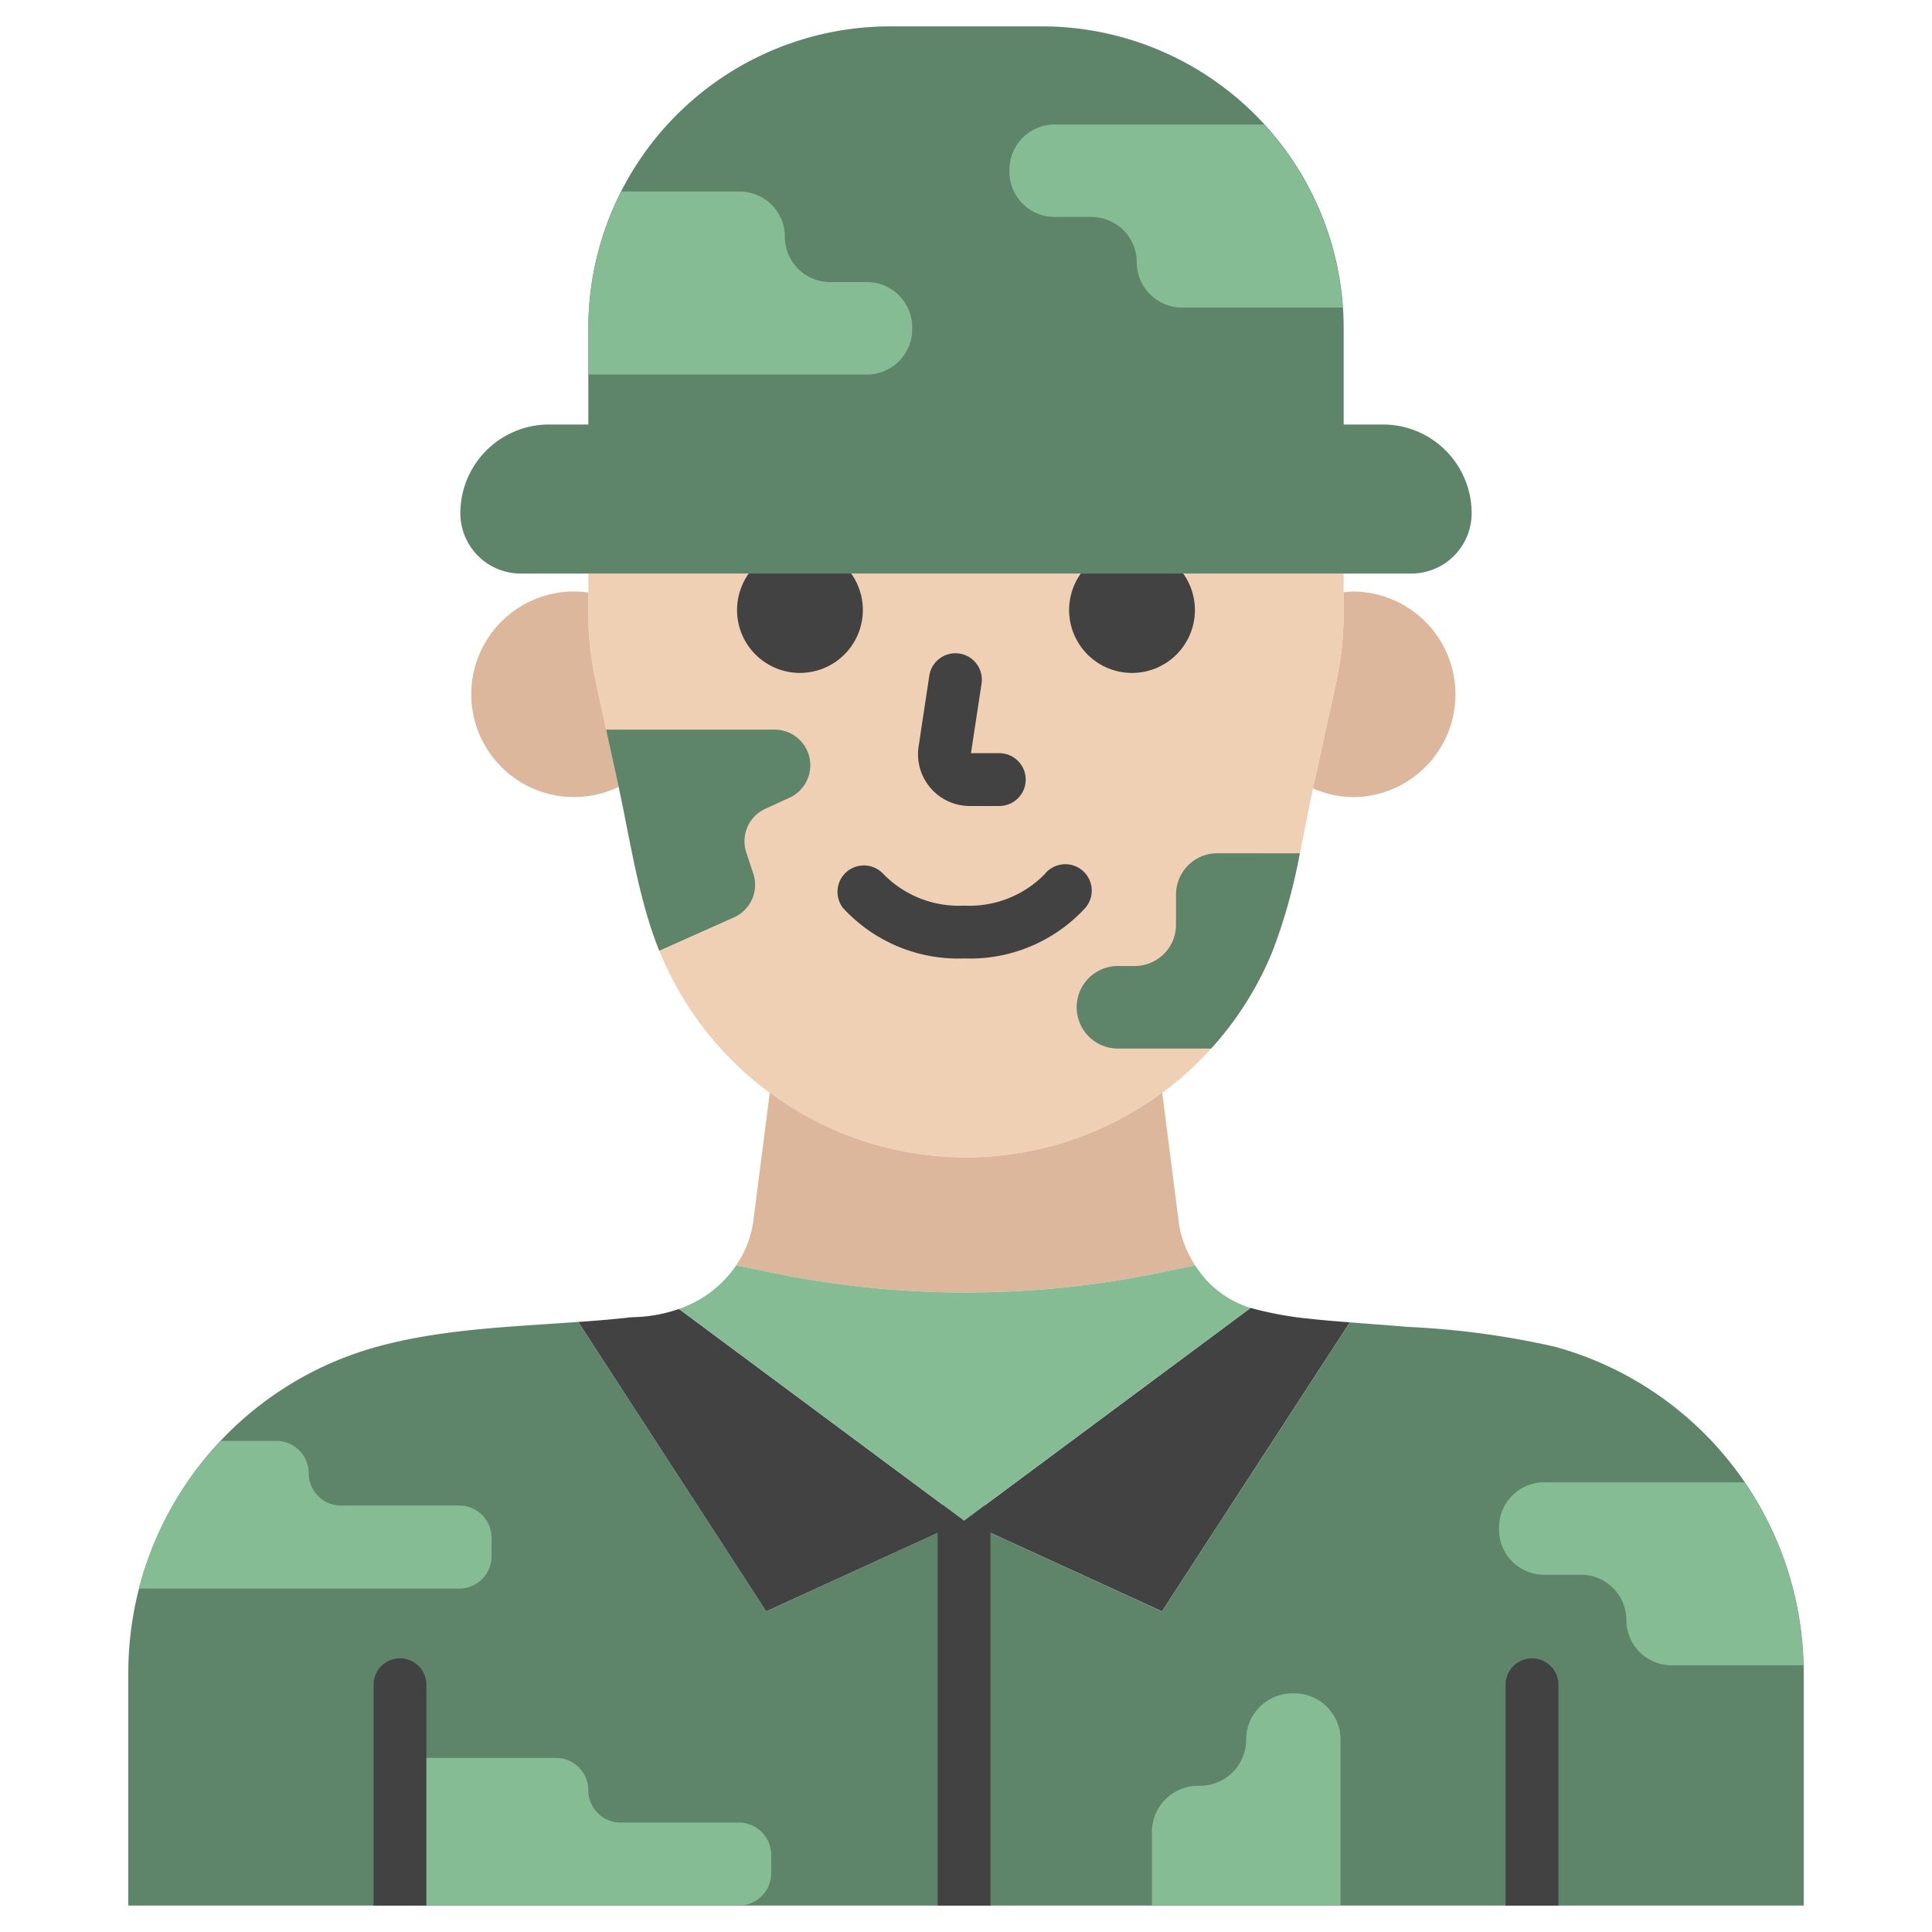
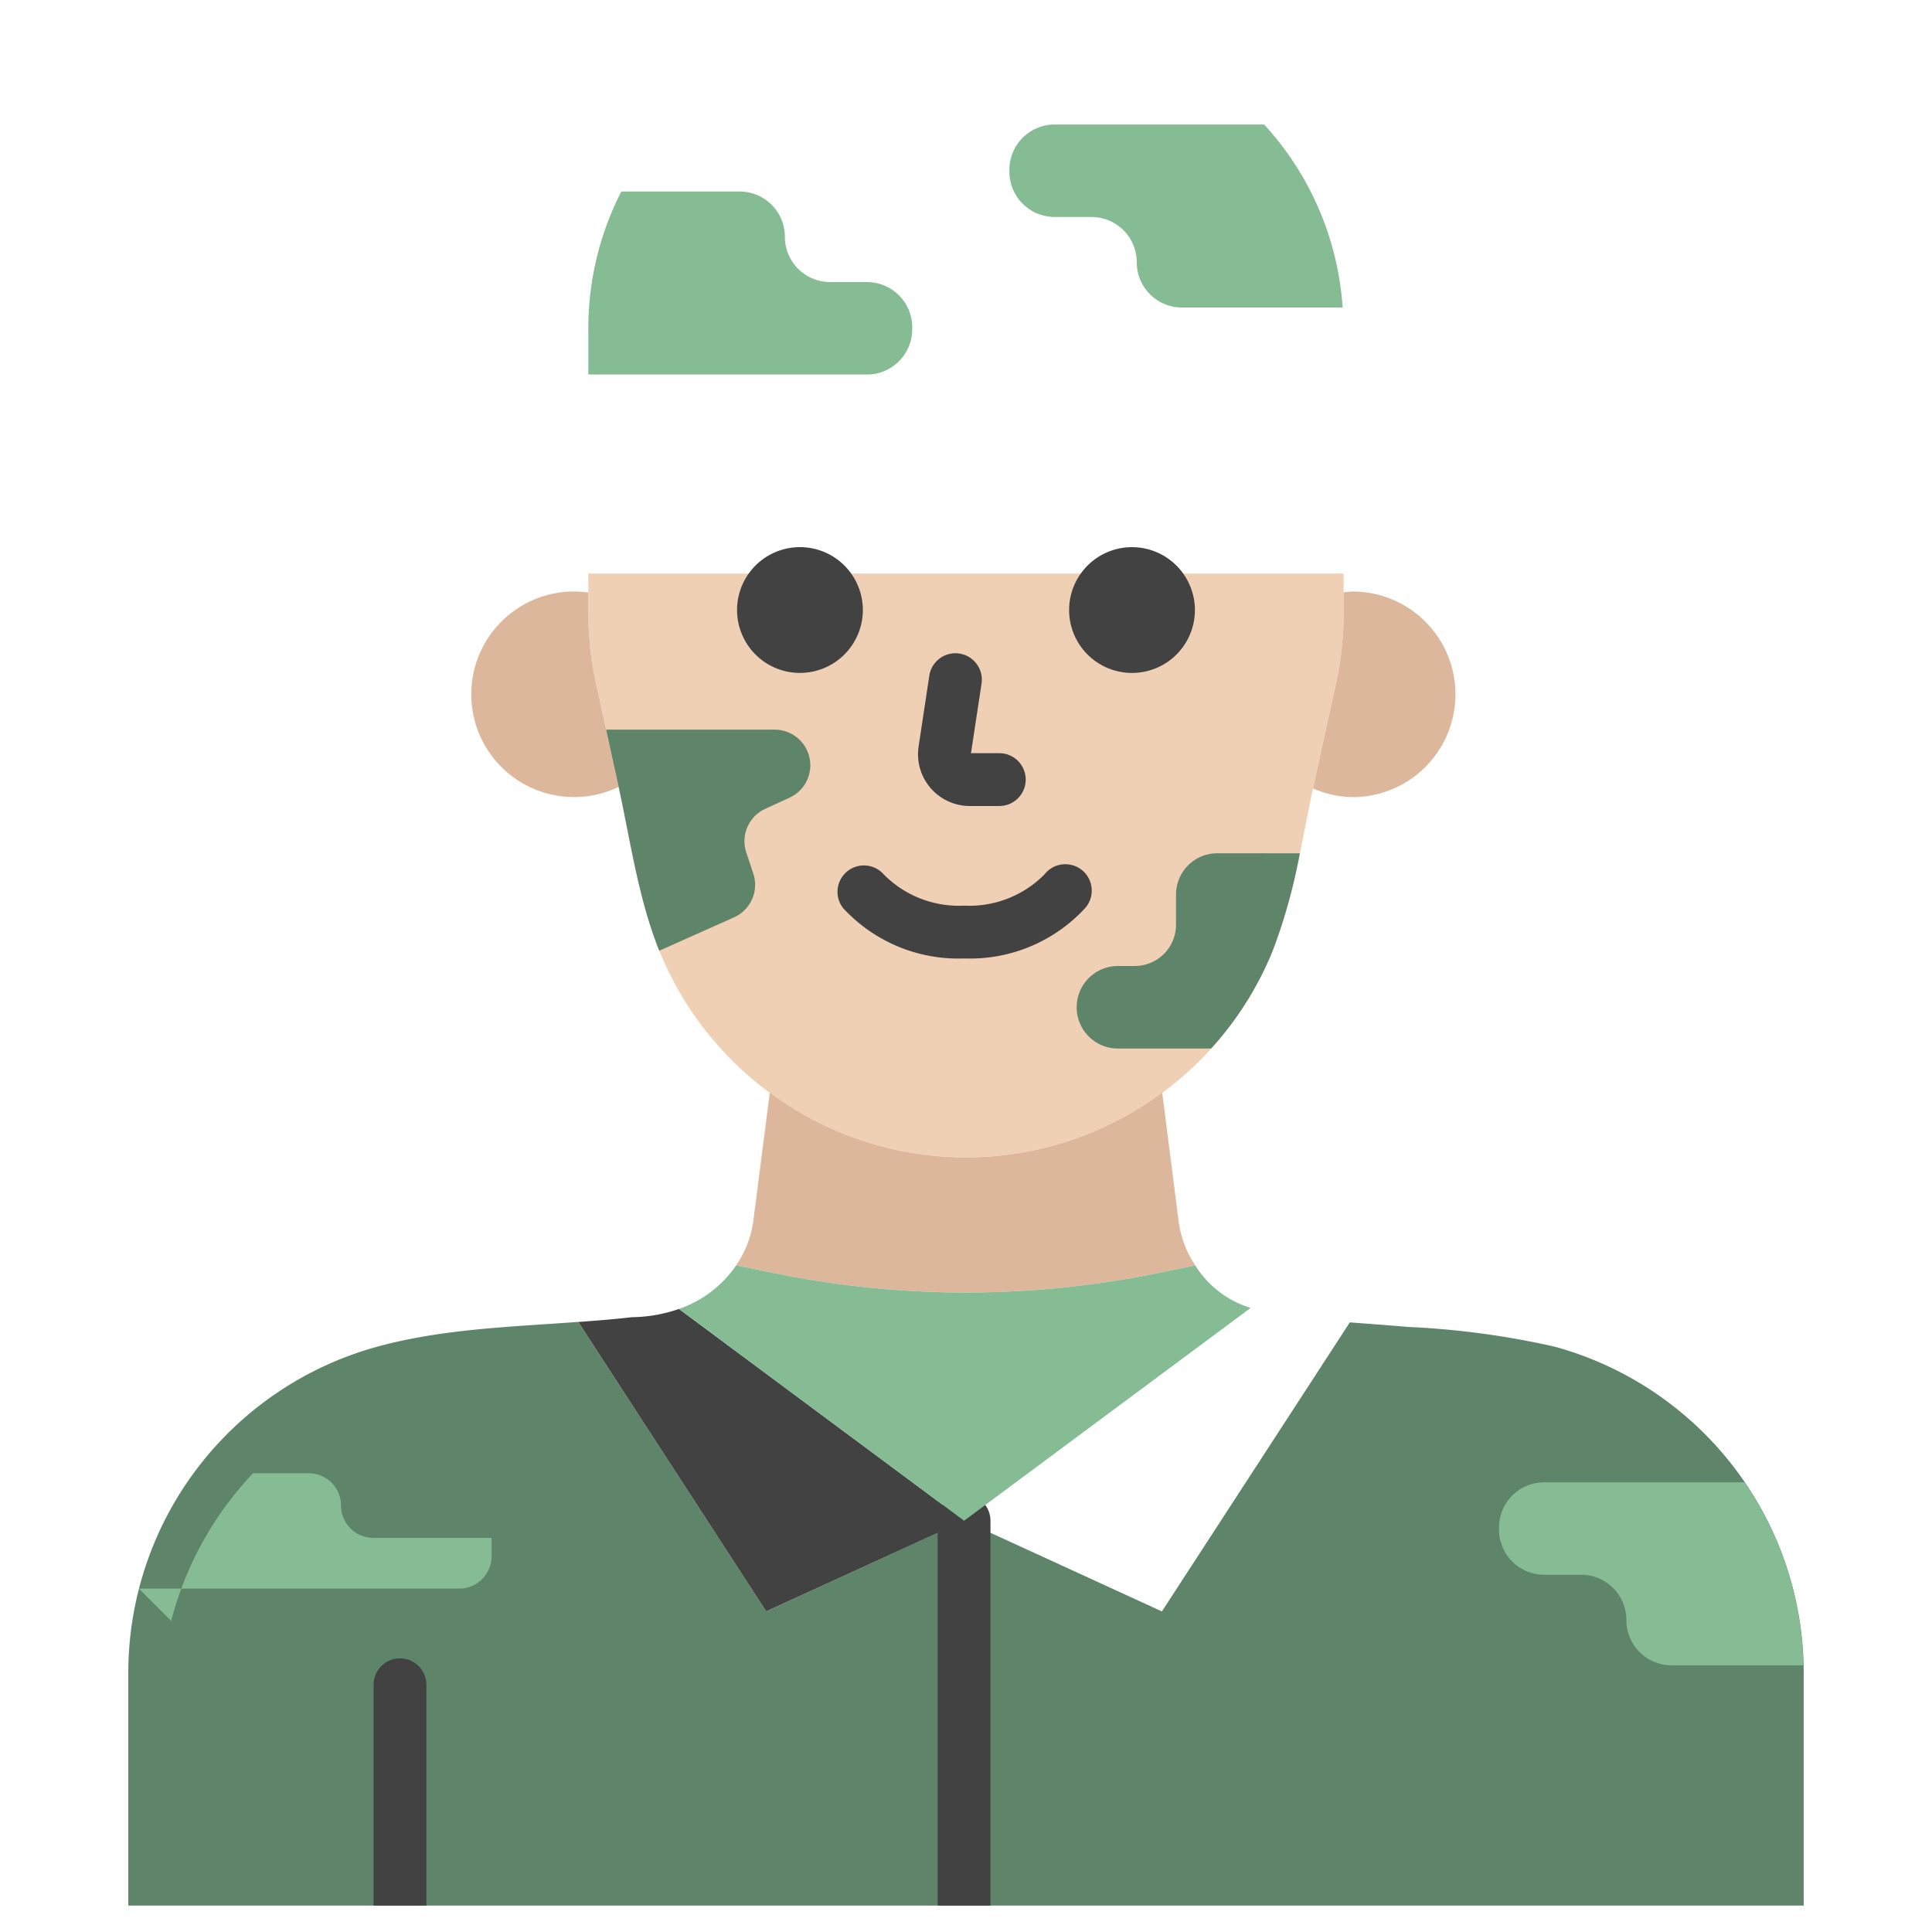
<svg xmlns="http://www.w3.org/2000/svg" height="512" viewBox="0 0 128 128" width="512">
  <g>
    <path d="m38.978 38v2.568a22.226 22.226 0 0 0 .5 4.674l1.509 6.891c.788 3.611 1.317 7.465 2.71 10.9a21.929 21.929 0 0 0 40.606 0c1.393-3.437 1.922-7.291 2.709-10.9l1.51-6.891a22.226 22.226 0 0 0 .5-4.674v-2.568z" fill="#f0d0b4" />
    <path d="m39.481 45.242a21.9 21.9 0 0 1 -.505-4.677v-1.307a6.9 6.9 0 0 0 -.926-.07 6.81 6.81 0 1 0 2.935 12.947z" fill="#ddb79b" />
    <g fill="#424242">
      <path d="m64.249 53.4h1.957a1.75 1.75 0 0 0 0-3.5h-1.876l.7-4.608a1.75 1.75 0 1 0 -3.461-.524l-.709 4.687a3.43 3.43 0 0 0 3.389 3.945z" />
      <path d="m57.166 40.417a4.167 4.167 0 1 0 -4.166 4.166 4.171 4.171 0 0 0 4.166-4.166z" />
      <path d="m75 36.25a4.167 4.167 0 1 0 4.166 4.167 4.172 4.172 0 0 0 -4.166-4.167z" />
      <path d="m69.2 57.931a6.987 6.987 0 0 1 -5.325 2.069 6.987 6.987 0 0 1 -5.326-2.07 1.75 1.75 0 0 0 -2.7 2.224 10.376 10.376 0 0 0 8.026 3.346 10.371 10.371 0 0 0 8.025-3.344 1.75 1.75 0 1 0 -2.7-2.225z" />
    </g>
    <path d="m89.7 39.188a6.058 6.058 0 0 0 -.678.052v1.328a22.226 22.226 0 0 1 -.5 4.674l-1.51 6.891-.021.1a6.732 6.732 0 0 0 2.709.578 6.81 6.81 0 0 0 0-13.619z" fill="#ddb79b" />
-     <path d="m91.628 28.125h-2.606v-6.378a20 20 0 0 0 -20-20h-10.044a20 20 0 0 0 -20 20v6.378h-2.606a5.875 5.875 0 0 0 -5.872 5.875 4 4 0 0 0 4 4h59a4 4 0 0 0 4-4 5.875 5.875 0 0 0 -5.872-5.875z" fill="#5e8569" />
    <path d="m69.875 8.25a3 3 0 0 0 -3 3v.125a3 3 0 0 0 3 3h2.437a3 3 0 0 1 3 3 3 3 0 0 0 3 3h10.641a19.894 19.894 0 0 0 -5.2-12.125z" fill="#85bc94" />
    <path d="m38.978 21.747v3.066h18.459a3 3 0 0 0 3-3v-.125a3 3 0 0 0 -3-3h-2.437a3 3 0 0 1 -3-3 3 3 0 0 0 -3-3h-7.836a19.876 19.876 0 0 0 -2.186 9.059z" fill="#85bc94" />
    <path d="m80.648 56.531a2.734 2.734 0 0 0 -2.734 2.735v2a2.734 2.734 0 0 1 -2.734 2.734h-1.061a2.735 2.735 0 1 0 0 5.469h6.12a21.828 21.828 0 0 0 4.061-6.434 37.288 37.288 0 0 0 1.817-6.5z" fill="#5e8569" />
    <path d="m51.326 48.341h-11.169l.83 3.792c.784 3.595 1.314 7.429 2.692 10.855l4.951-2.21a2.362 2.362 0 0 0 1.278-2.9l-.464-1.4a2.36 2.36 0 0 1 1.256-2.891l1.608-.737a2.362 2.362 0 0 0 -.983-4.509z" fill="#5e8569" />
-     <path d="m89.431 87.609c-.879-.069-1.76-.138-2.634-.235a22.825 22.825 0 0 1 -3.938-.722l-18.985 14.1 13.109 6.005z" fill="#424242" />
    <path d="m119.5 110.83v15.42h-111v-15.42a22.417 22.417 0 0 1 16.5-21.61c4.31-1.18 8.84-1.31 13.31-1.64l12.46 19.18 11.35-5.21 1.75-.8 1.75.8 11.36 5.21 12.45-19.15c1.28.1 2.55.19 3.81.3a55.319 55.319 0 0 1 9.76 1.31 22.417 22.417 0 0 1 16.5 21.61z" fill="#5e8569" />
    <g fill="#424242">
      <path d="m63.874 100.752-18.891-14.031a9.806 9.806 0 0 1 -3.124.547c-1.175.135-2.359.23-3.546.315l12.452 19.174z" />
      <path d="m65.62 100.75v25.5h-3.5v-25.5a1.75 1.75 0 0 1 3.5 0z" />
-       <path d="m103.25 111.62v14.63h-3.5v-14.63a1.75 1.75 0 0 1 3.5 0z" />
    </g>
-     <path d="m26.5 116.467h10.337a2.142 2.142 0 0 1 2.141 2.141 2.14 2.14 0 0 0 2.141 2.141h7.834a2.142 2.142 0 0 1 2.141 2.141v1.219a2.142 2.142 0 0 1 -2.141 2.141h-22.453z" fill="#85bc94" />
    <path d="m115.585 98.207h-13.273a3 3 0 0 0 -3 3v.125a3 3 0 0 0 3 3h2.438a3 3 0 0 1 3 3 3 3 0 0 0 3 3h8.729a22.288 22.288 0 0 0 -3.894-12.125z" fill="#85bc94" />
    <path d="m76.676 84.352 2.514-.513c-.111-.173-.222-.347-.325-.54a6.741 6.741 0 0 1 -.769-2.332l-1.096-8.576a21.855 21.855 0 0 1 -26 0l-1.1 8.576a6.811 6.811 0 0 1 -1.13 2.864l2.549.521a63.358 63.358 0 0 0 25.357 0z" fill="#ddb79b" />
    <path d="m79.19 83.839-2.514.513a63.358 63.358 0 0 1 -25.352 0l-2.549-.521a7.577 7.577 0 0 1 -3.792 2.89l18.891 14.031 18.985-14.1a6.6 6.6 0 0 1 -3.669-2.813z" fill="#85bc94" />
-     <path d="m9.2 105.247h21.227a2.141 2.141 0 0 0 2.141-2.141v-1.219a2.14 2.14 0 0 0 -2.141-2.141h-7.834a2.142 2.142 0 0 1 -2.141-2.141 2.14 2.14 0 0 0 -2.141-2.141h-3.686a22.373 22.373 0 0 0 -5.425 9.783z" fill="#85bc94" />
-     <path d="m76.316 126.25v-4.875a3.063 3.063 0 0 1 3.063-3.062h.121a3.063 3.063 0 0 0 3.062-3.063 3.063 3.063 0 0 1 3.063-3.062h.125a3.062 3.062 0 0 1 3.062 3.062v11z" fill="#85bc94" />
+     <path d="m9.2 105.247h21.227a2.141 2.141 0 0 0 2.141-2.141v-1.219h-7.834a2.142 2.142 0 0 1 -2.141-2.141 2.14 2.14 0 0 0 -2.141-2.141h-3.686a22.373 22.373 0 0 0 -5.425 9.783z" fill="#85bc94" />
    <path d="m28.25 111.62v14.63h-3.5v-14.63a1.75 1.75 0 0 1 3.5 0z" fill="#424242" />
  </g>
</svg>